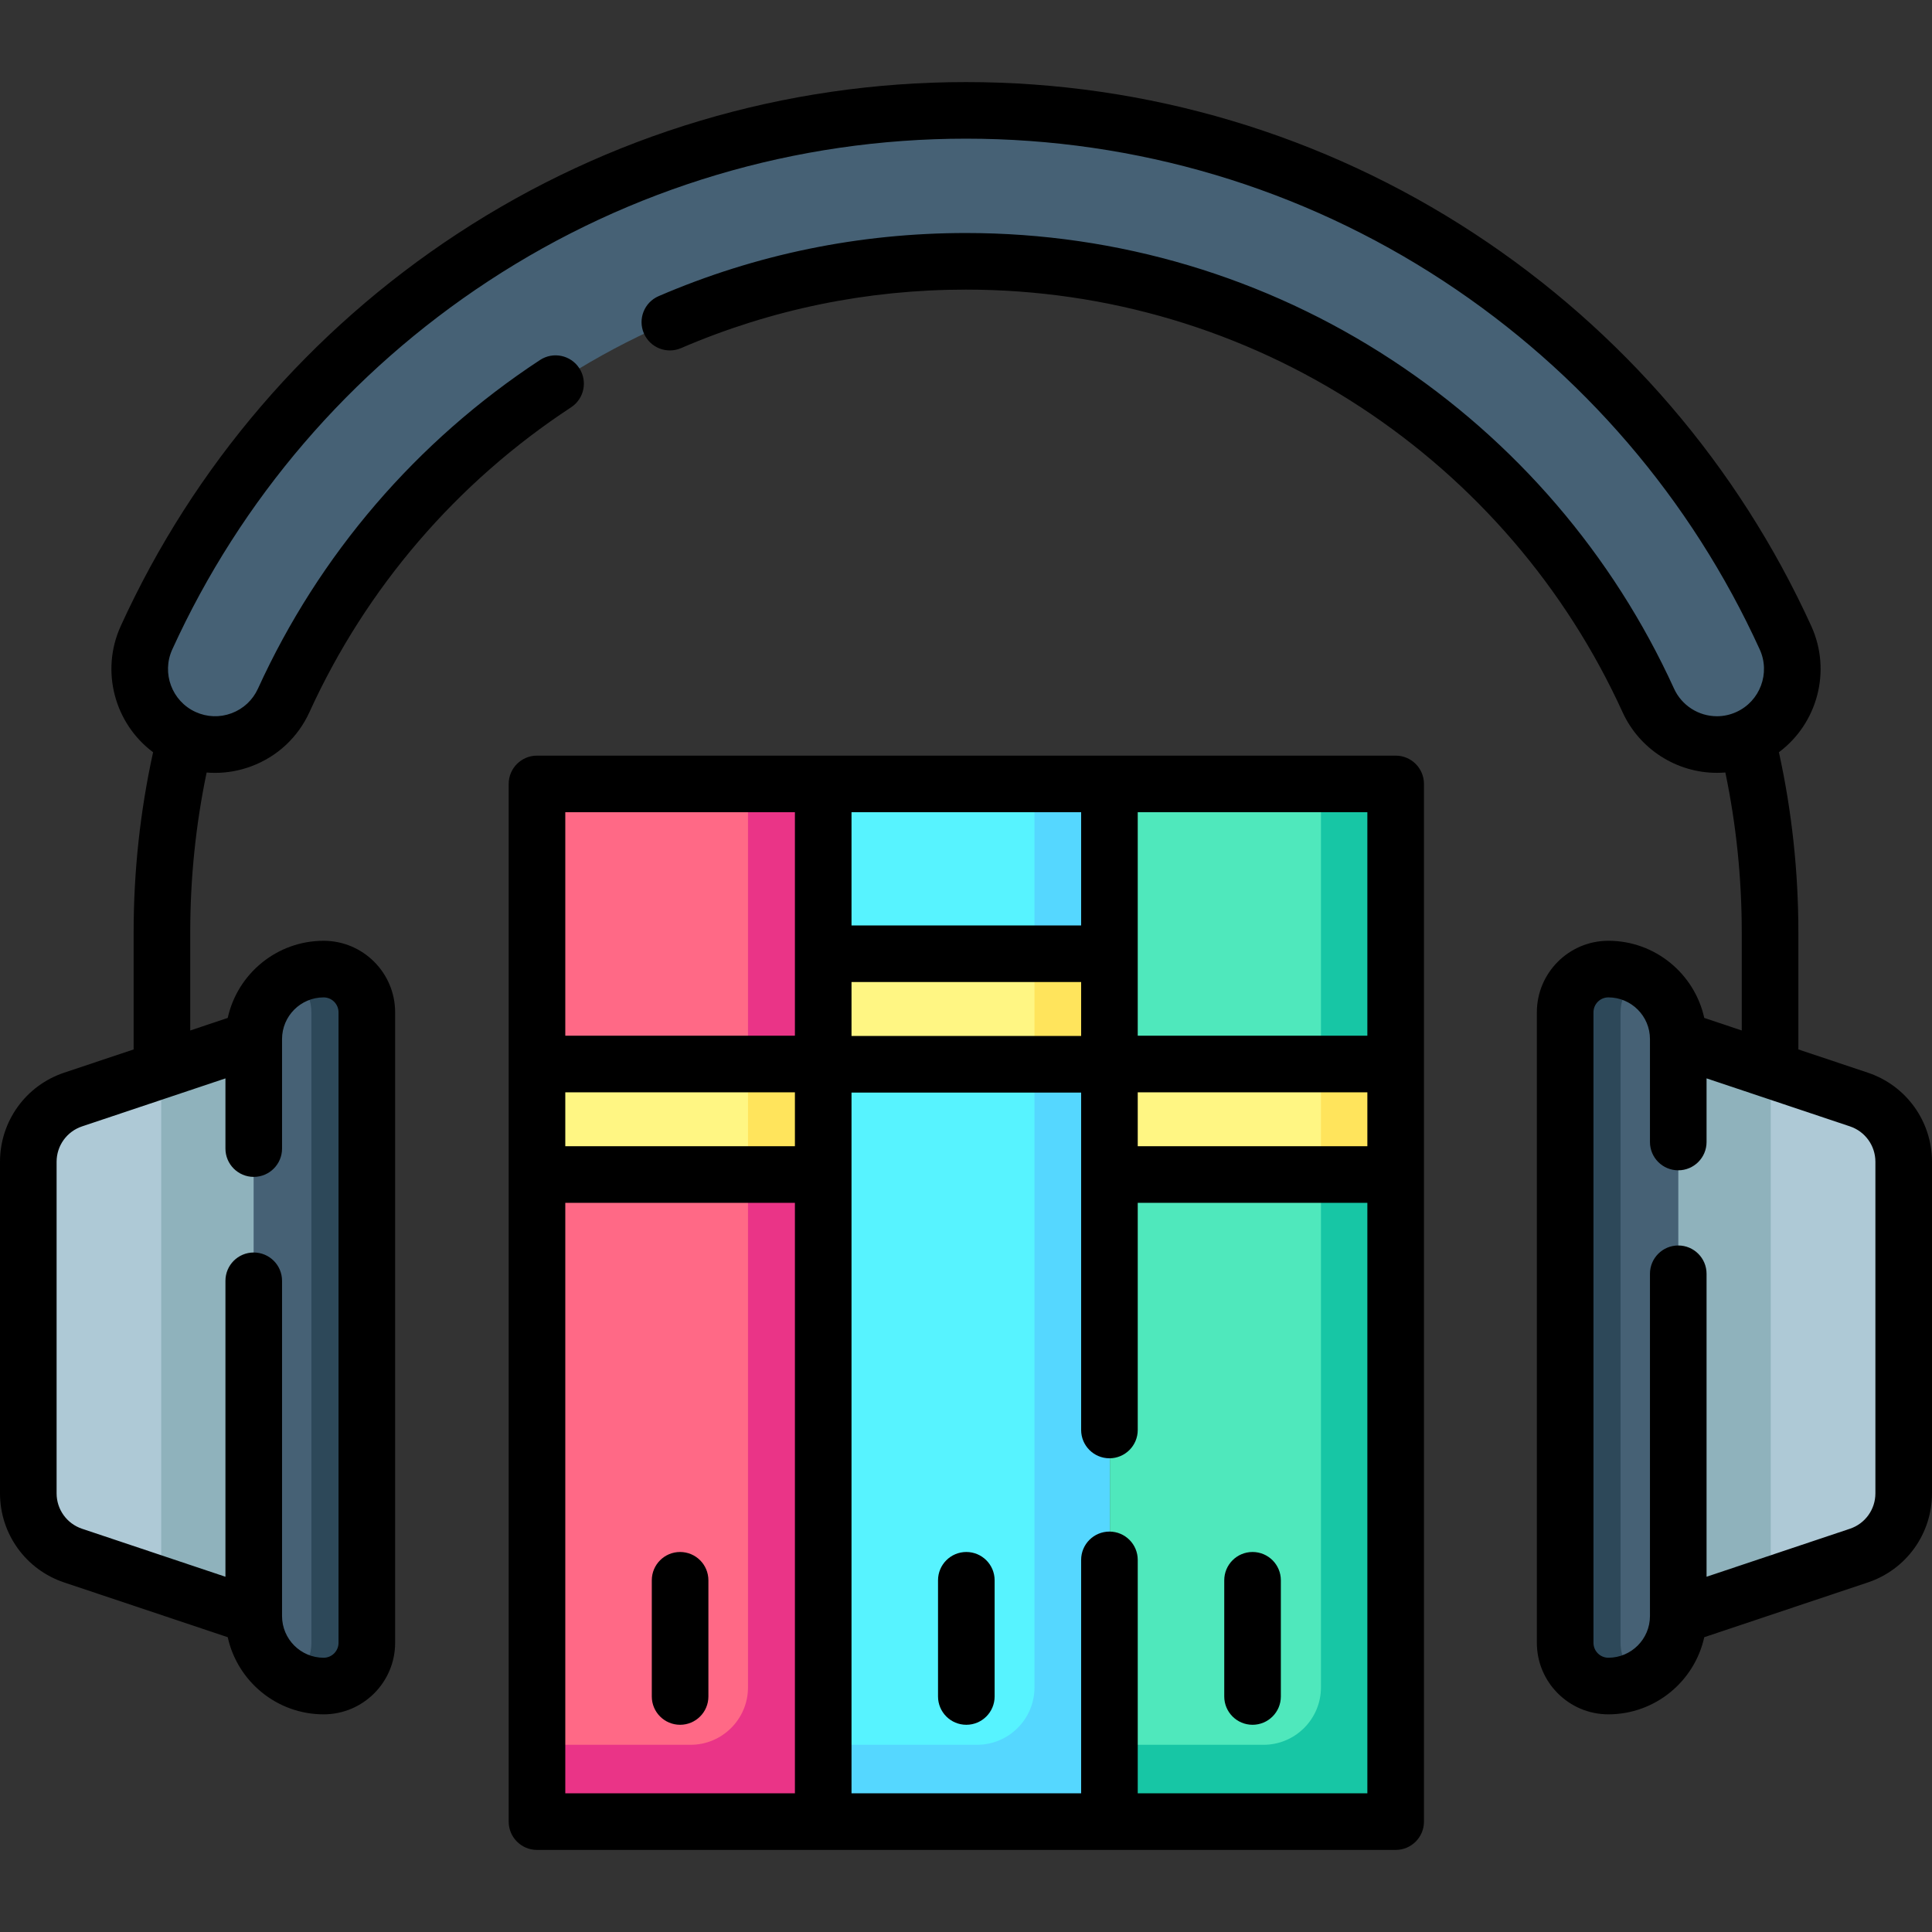
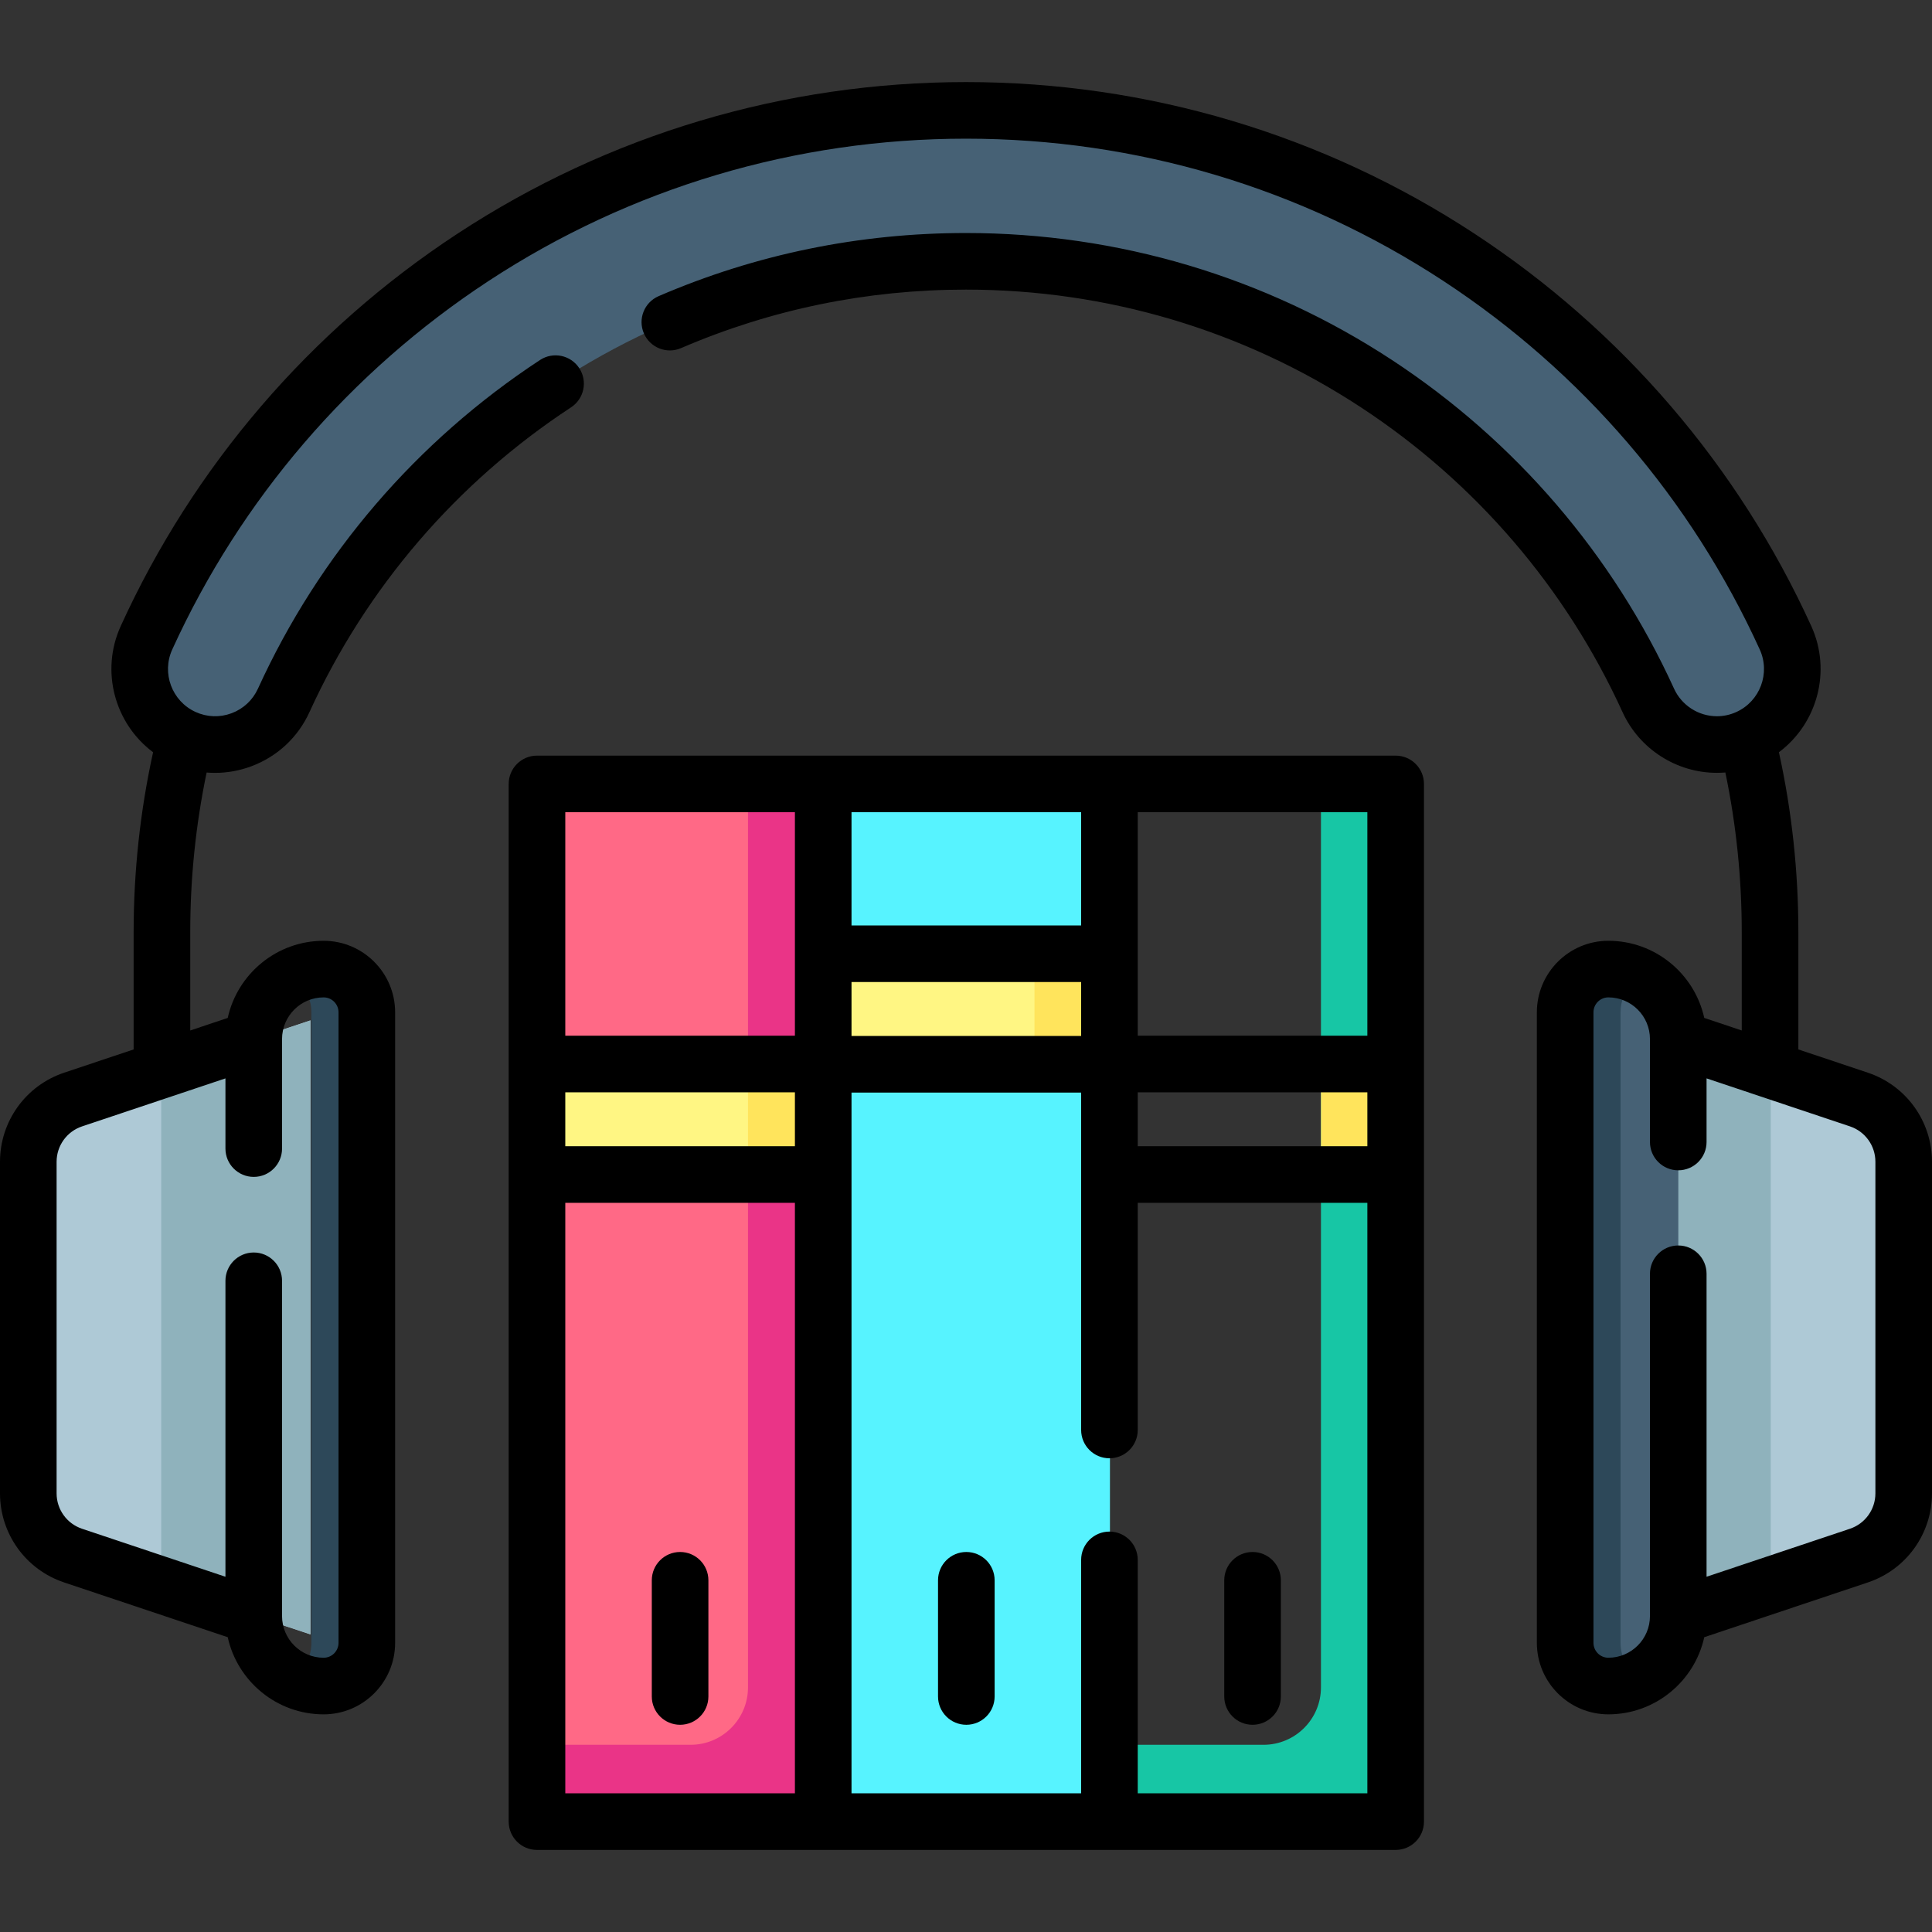
<svg xmlns="http://www.w3.org/2000/svg" id="Layer_1" height="512" viewBox="0 0 512 512" width="512">
  <rect x="0" y="0" width="512" height="512" fill="#333333" stroke="none" />
  <g>
    <g>
      <g>
        <path d="m142.307 207.75h75.92v275h-75.92z" fill="#ff6986" />
        <path d="m142.307 482.75h75.92v-275h-20v239.42c0 8.4-6.82 15.22-15.23 15.22h-40.69z" fill="#ea3487" />
        <path d="m142.307 281.97h75.92v29.29h-75.92z" fill="#fff683" />
        <path d="m198.227 281.97h20v29.29h-20z" fill="#ffe45c" />
      </g>
      <g>
        <path d="m218.227 207.75h75.92v275h-75.92z" fill="#57f3ff" />
-         <path d="m218.227 482.75h75.92v-275h-20v239.42c0 8.4-6.82 15.22-15.23 15.22h-40.69z" fill="#55d7ff" />
        <path d="m218.227 252.746h75.92v29.29h-75.92z" fill="#fff683" />
        <path d="m274.147 252.746h20v29.29h-20z" fill="#ffe45c" />
      </g>
      <g>
-         <path d="m294.147 207.75h75.92v275h-75.92z" fill="#4fe8bc" />
        <path d="m294.147 482.75h75.92v-275h-20v239.42c0 8.4-6.82 15.22-15.23 15.22h-40.69z" fill="#17c6a5" />
-         <path d="m294.147 281.97h75.92v29.29h-75.92z" fill="#fff683" />
        <path d="m350.067 281.97h20v29.29h-20z" fill="#ffe45c" />
      </g>
    </g>
    <g>
      <g>
        <path d="m82.276 270.416v162.71l-39.55-13.13-23.36-7.75c-7.1-2.38-11.88-9.02-11.88-16.5v-87.87c0-7.48 4.78-14.12 11.88-16.49l23.36-7.79z" fill="#aec9d6" />
        <path d="m82.276 270.416v162.71l-39.55-13.13v-136.4z" fill="#8fb2bc" />
      </g>
      <g>
-         <path d="m97.214 268.274v167.09c0 6.33-5.13 11.46-11.46 11.46-2.98 0-5.79-.7-8.28-1.95-1.79-.9-3.42-2.08-4.83-3.48-3.36-3.36-5.43-7.99-5.43-13.12v-152.91c0-7.26 4.18-13.55 10.26-16.59 2.49-1.25 5.3-1.95 8.28-1.95 3.17 0 6.03 1.28 8.1 3.36 2.08 2.07 3.36 4.93 3.36 8.09z" fill="#466175" />
        <path d="m97.214 268.274v167.09c0 6.33-5.13 11.46-11.46 11.46-2.98 0-5.79-.7-8.28-1.95 3.05-2.06 5.05-5.55 5.05-9.51v-167.09c0-3.16-1.28-6.02-3.35-8.09-.52-.52-1.09-.99-1.7-1.41 2.49-1.25 5.3-1.95 8.28-1.95 3.17 0 6.03 1.28 8.1 3.36 2.08 2.07 3.36 4.93 3.36 8.09z" fill="#2d4859" />
      </g>
    </g>
    <g>
      <g>
        <path d="m429.71 270.424v162.71l39.55-13.13 23.36-7.75c7.1-2.38 11.88-9.02 11.88-16.5v-87.87c0-7.48-4.78-14.12-11.88-16.49l-23.36-7.79z" fill="#aec9d6" />
        <path d="m429.71 270.424v162.71l39.55-13.13v-136.4z" fill="#8fb2bc" />
      </g>
      <g>
        <path d="m414.772 268.282v167.09c0 6.33 5.13 11.46 11.46 11.46 2.98 0 5.79-.7 8.28-1.95 1.79-.9 3.42-2.08 4.83-3.48 3.36-3.36 5.43-7.99 5.43-13.12v-152.91c0-7.26-4.18-13.55-10.26-16.59-2.49-1.25-5.3-1.95-8.28-1.95-3.17 0-6.03 1.28-8.1 3.36-2.08 2.07-3.36 4.93-3.36 8.09z" fill="#466175" />
        <path d="m414.772 268.282v167.09c0 6.33 5.13 11.46 11.46 11.46 2.98 0 5.79-.7 8.28-1.95-3.05-2.06-5.05-5.55-5.05-9.51v-167.09c0-3.16 1.28-6.02 3.35-8.09.52-.52 1.09-.99 1.7-1.41-2.49-1.25-5.3-1.95-8.28-1.95-3.17 0-6.03 1.28-8.1 3.36-2.08 2.07-3.36 4.93-3.36 8.09z" fill="#2d4859" />
      </g>
    </g>
    <path d="m473.353 169c-18.757-41.098-48.689-75.946-86.562-100.779-38.88-25.495-84.108-38.971-130.79-38.971s-91.911 13.476-130.791 38.971c-37.873 24.833-67.805 59.682-86.562 100.779-4.587 10.048-.158 21.913 9.891 26.499 10.05 4.587 21.911.157 26.498-9.89 15.62-34.223 40.554-63.249 72.106-83.938 32.347-21.21 69.989-32.421 108.857-32.421s76.511 11.211 108.857 32.421c31.553 20.689 56.486 49.714 72.106 83.938 3.357 7.357 10.615 11.701 18.207 11.701 2.777 0 5.6-.582 8.291-1.811 10.05-4.586 14.479-16.45 9.892-26.499z" fill="#466175" />
  </g>
  <g>
    <path d="m369.865 200.25h-227.557c-4.143 0-7.5 3.358-7.5 7.5v275c0 4.142 3.357 7.5 7.5 7.5h227.558c4.143 0 7.5-3.358 7.5-7.5v-275c-.001-4.142-3.358-7.5-7.501-7.5zm-7.5 74.223h-60.853v-59.223h60.853zm-151.705 29.292h-60.853v-14.292h60.853zm15-43.515h60.853v14.292h-60.853zm75.853 29.223h60.853v14.292h-60.853zm-15-44.223h-60.853v-30h60.853zm-75.853-30v59.223h-60.853v-59.223zm-60.852 103.515h60.853v156.485h-60.853zm151.705 156.485v-61.865c0-4.142-3.357-7.5-7.5-7.5s-7.5 3.358-7.5 7.5v61.865h-60.853v-185.708h60.853v89.419c0 4.142 3.357 7.5 7.5 7.5s7.5-3.358 7.5-7.5v-60.197h60.853v156.486z" />
    <path d="m331.939 411.293c-4.143 0-7.5 3.358-7.5 7.5v30.793c0 4.142 3.357 7.5 7.5 7.5s7.5-3.358 7.5-7.5v-30.793c0-4.142-3.357-7.5-7.5-7.5z" />
    <path d="m256.086 411.293c-4.143 0-7.5 3.358-7.5 7.5v30.793c0 4.142 3.357 7.5 7.5 7.5s7.5-3.358 7.5-7.5v-30.793c0-4.142-3.357-7.5-7.5-7.5z" />
    <path d="m180.233 411.293c-4.143 0-7.5 3.358-7.5 7.5v30.793c0 4.142 3.357 7.5 7.5 7.5s7.5-3.358 7.5-7.5v-30.793c0-4.142-3.357-7.5-7.5-7.5z" />
    <path d="m495.016 284.278-18.431-6.17v-31.105c0-16.078-1.732-32.081-5.154-47.655 10.15-7.573 14.032-21.479 8.567-33.46-19.329-42.386-50.174-78.327-89.199-103.938-40.075-26.299-86.687-40.2-134.798-40.2s-94.724 13.901-134.799 40.201c-39.025 25.611-69.87 61.552-89.198 103.937-5.466 11.982-1.583 25.888 8.566 33.461-3.422 15.576-5.155 31.579-5.155 47.655v31.105l-18.43 6.169c-10.159 3.401-16.985 12.888-16.985 23.606v87.868c0 10.719 6.826 20.205 16.985 23.606l43.366 14.517c2.568 11.678 12.99 20.443 25.419 20.443 10.445 0 18.943-8.503 18.943-18.956v-167.089c0-10.452-8.498-18.956-18.943-18.956-12.43 0-22.852 8.765-25.419 20.443l-9.936 3.326v-26.084c0-14.252 1.46-28.439 4.344-42.277.743.061 1.488.093 2.234.093 3.244 0 6.496-.583 9.626-1.752 6.876-2.569 12.342-7.664 15.391-14.347 15.02-32.935 38.996-60.868 69.338-80.779 3.463-2.273 4.428-6.922 2.155-10.385s-6.922-4.427-10.386-2.156c-32.71 21.466-58.56 51.583-74.755 87.095-1.386 3.038-3.869 5.353-6.993 6.52-3.122 1.167-6.512 1.047-9.544-.339-6.266-2.862-9.035-10.292-6.174-16.564 18.152-39.808 47.124-73.564 83.781-97.621 37.623-24.691 81.39-37.742 126.568-37.742s88.944 13.051 126.567 37.742c36.657 24.056 65.629 57.813 83.782 97.622 2.86 6.271.091 13.702-6.176 16.564-1.644.751-3.382 1.132-5.167 1.132-4.881 0-9.343-2.87-11.368-7.313-16.196-35.513-42.046-65.63-74.756-87.096-33.546-22.015-72.58-33.651-112.883-33.651-28.271 0-55.674 5.628-81.446 16.728-3.804 1.638-5.56 6.05-3.922 9.855 1.639 3.803 6.049 5.562 9.855 3.921 23.888-10.288 49.294-15.504 75.513-15.504 37.37 0 73.559 10.786 104.652 31.192 30.342 19.911 54.318 47.844 69.338 80.778 4.457 9.774 14.276 16.089 25.017 16.089.749 0 1.493-.03 2.232-.09 2.885 13.838 4.345 28.028 4.345 42.284v26.083l-9.935-3.326c-2.568-11.678-12.99-20.443-25.419-20.443-10.446 0-18.944 8.503-18.944 18.956v167.089c0 10.452 8.498 18.956 18.944 18.956 12.43 0 22.852-8.765 25.419-20.443l43.366-14.517c10.161-3.399 16.986-12.885 16.986-23.604v-87.868c0-10.719-6.825-20.205-16.984-23.606zm-420.271 20.109v-29.024c0-6.09 4.946-11.044 11.025-11.044 2.175 0 3.943 1.774 3.943 3.956v167.089c0 2.181-1.769 3.956-3.943 3.956-6.079 0-11.025-4.955-11.025-11.044v-88.852c0-4.142-3.357-7.5-7.5-7.5s-7.5 3.358-7.5 7.5v78.432l-37.998-12.72c-4.036-1.351-6.747-5.121-6.747-9.381v-87.868c0-4.261 2.711-8.031 6.747-9.382l37.998-12.72v18.604c0 4.142 3.357 7.5 7.5 7.5s7.5-3.36 7.5-7.502zm422.255 91.365c0 4.261-2.711 8.031-6.746 9.381l-37.998 12.72v-80.288c0-4.142-3.357-7.5-7.5-7.5s-7.5 3.358-7.5 7.5v90.708c0 6.09-4.946 11.044-11.025 11.044-2.175 0-3.944-1.774-3.944-3.956v-167.088c0-2.181 1.77-3.956 3.944-3.956 6.079 0 11.025 4.955 11.025 11.044v27.283c0 4.142 3.357 7.5 7.5 7.5s7.5-3.358 7.5-7.5v-16.863l37.998 12.72c4.035 1.351 6.746 5.121 6.746 9.382z" />
  </g>
</svg>